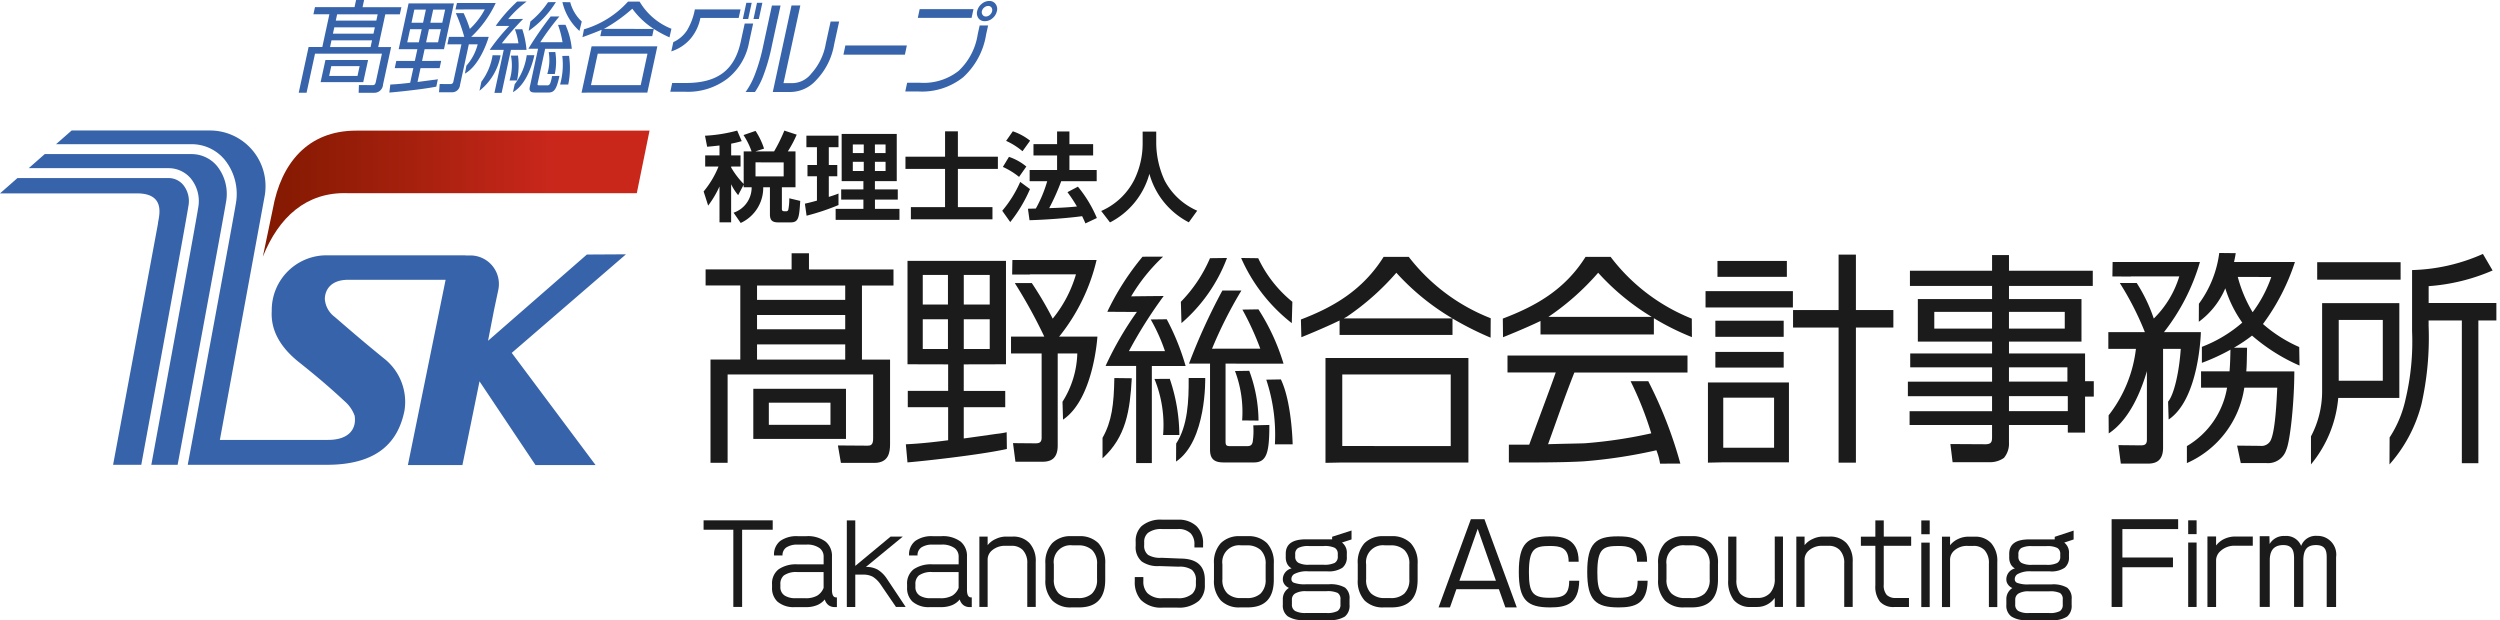
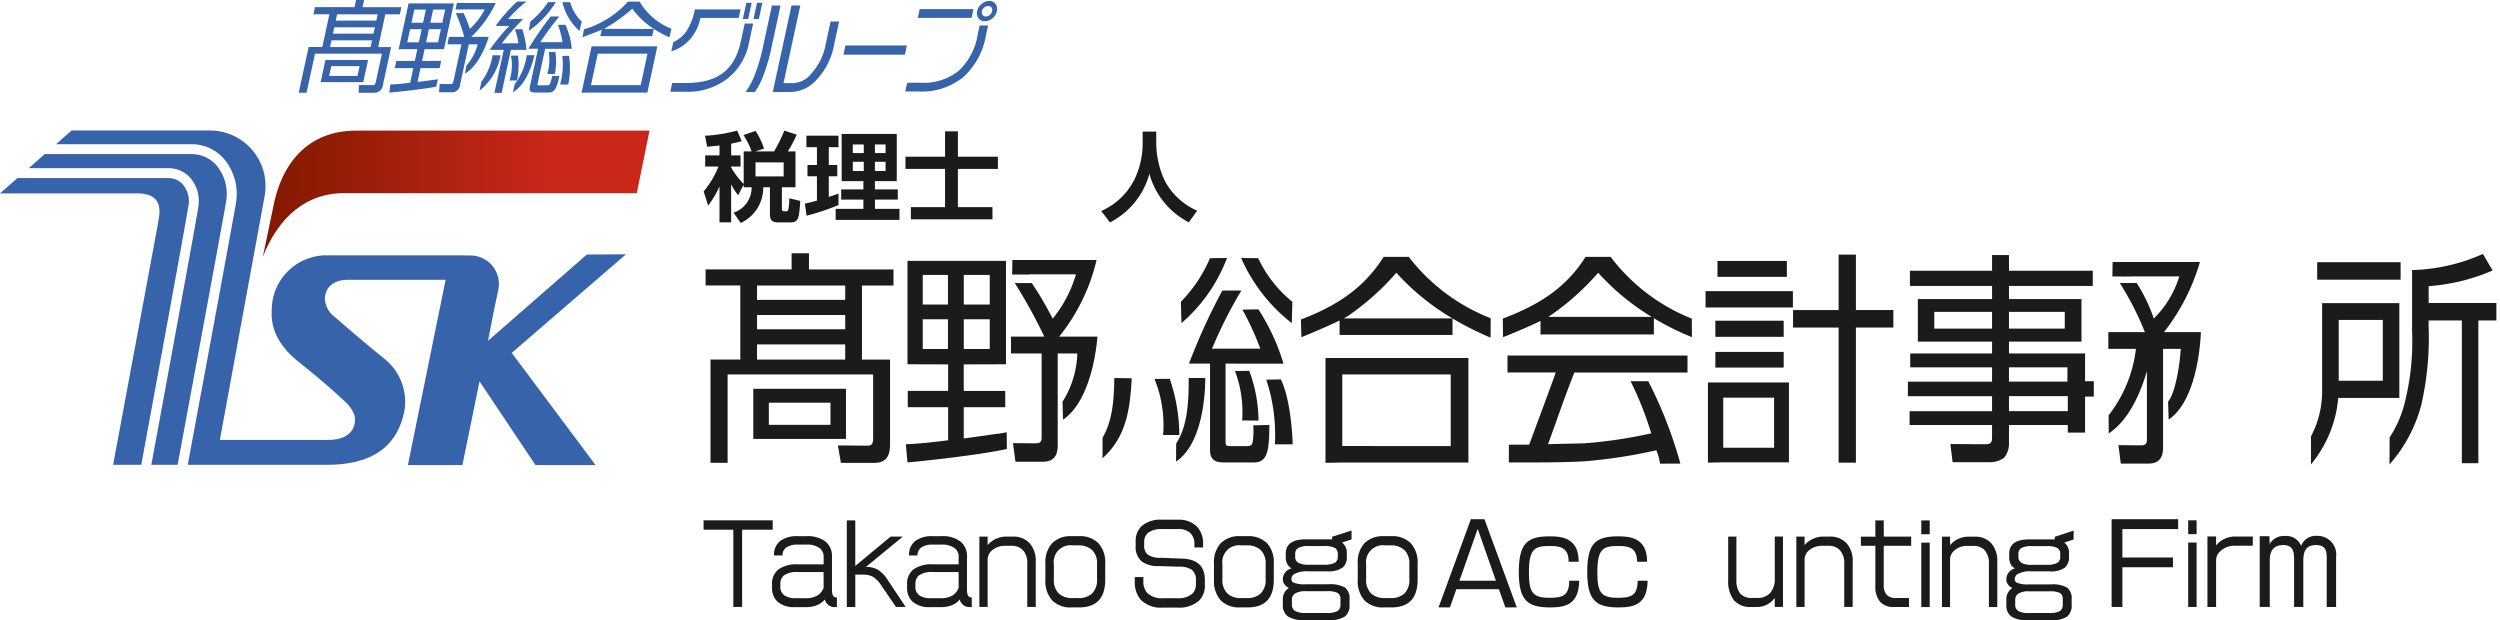
<svg xmlns="http://www.w3.org/2000/svg" width="258" height="64" viewBox="0 0 258 64">
  <defs>
    <linearGradient id="a" y1="0.5" x2="1" y2="0.5" gradientUnits="objectBoundingBox">
      <stop offset="0" stop-color="#811900" />
      <stop offset="0.758" stop-color="#ca271b" />
    </linearGradient>
  </defs>
  <rect width="258" height="64" fill="#fff" opacity="0" />
  <g transform="translate(-369.239 -371.391)">
    <g transform="translate(317.588 325.391)">
      <path d="M407.5,392.376h29.913l1.315-6.455h-30.28c-5,0-7.76,3.386-8.6,8.1l-1.027,4.908c1.647-4.1,4.483-6.666,8.683-6.557" transform="translate(-320.045 -326.44)" fill="url(#a)" />
      <path d="M434.638,398.683l-4.036.023-10.2,8.9.619-3.184.443-2.084a2.95,2.95,0,0,0-2.884-3.539h-.5v-.008h-14.1a5.655,5.655,0,0,0-5.9,5.741c-.126,2.135,1.038,3.875,2.819,5.29,2.163,1.721,3.522,2.924,4.732,4.051a3.539,3.539,0,0,1,1.006,1.474c.208,1.351-.585,2.489-2.74,2.489h-11.17l4.629-25.208a5.838,5.838,0,0,0,.083-.977,5.736,5.736,0,0,0-5.675-5.746H377.429l-1.609,1.413h13.967a4.426,4.426,0,0,1,3.425,1.59,5.619,5.619,0,0,1,1.161,4.562c-.29,1.782-3.867,21.038-4.962,26.935h1.815l12.536,0c5.449,0,7.4-2.549,8.013-5.575a5.683,5.683,0,0,0-1.977-5.29c-2.231-1.809-3.666-3.055-5.208-4.387a2.525,2.525,0,0,1-1.031-1.859c.015-.989.66-1.966,2.364-1.98h10.1l-3.893,19.121h5.627l1.491-7.3.273-1.345,5.781,8.645h6.2l-8.654-11.579,11.794-10.177" transform="translate(-318.385 -326.438)" fill="#3663aa" />
      <path d="M381.259,420.786h2.907c.939-5.091,4.593-24.931,4.862-26.69a2.661,2.661,0,0,0-.53-2.19,1.968,1.968,0,0,0-1.49-.71h-15.62l-1.8,1.581h14.149c3.168,0,2.153,2.649,2.153,3.117,0,.048-4.632,24.893-4.632,24.893" transform="translate(-317.936 -326.82)" fill="#3663aa" />
      <path d="M392.21,389.757a3.42,3.42,0,0,0-2.642-1.227H374.434l-1.651,1.452h14.455a3.008,3.008,0,0,1,2.269,1.062,3.694,3.694,0,0,1,.765,3.014c-.291,1.885-4.356,23.932-4.838,26.535h2.715c.53-2.856,4.678-25.182,4.991-27.1a4.6,4.6,0,0,0-.931-3.738" transform="translate(-318.166 -326.628)" fill="#3663aa" />
      <path d="M462.94,419.809v-5.173h-9.564v5.173Zm-1.6-3.739v2.285h-6.362V416.07Z" transform="translate(-323.984 -328.513)" fill="#1b1b1b" />
      <path d="M458.735,399.563h-1.787v1.661h-8.877v1.661h3.581v7.643h-3.076v10.658h1.767v-9.114h15.018V418.7c0,.67-.289.717-.559.717l-3.077-.022.31,1.8h3.452c1.494,0,1.62-1.125,1.62-1.932v-8.726h-2.9v-7.643h3.254v-1.661h-8.723v-1.661m3.741,6.358v1.473h-9.1v-1.473Zm-9.1,4.607v-1.571h9.1v1.571Zm9.1-7.643v1.475h-9.1v-1.475Z" transform="translate(-323.602 -327.425)" fill="#1b1b1b" />
      <path d="M487.091,408.223h-.083a19.861,19.861,0,0,0,3.863-7.912h-8.688l-.025,1.5h1.829l-.005-.018h4.761a12.965,12.965,0,0,1-2.4,4.57,35.764,35.764,0,0,0-2.157-3.672h-1.755a52.8,52.8,0,0,1,3.045,5.528h-3.435v1.735H485.2v8.7c0,.556-.333.577-.686.577l-2.268-.021.251,1.92h2.785c.768,0,1.577-.237,1.577-1.668v-9.508h2.022a9.773,9.773,0,0,1-1.528,4.987l.056,1.845c3.165-2.133,3.547-8.567,3.547-8.567h-3.868" transform="translate(-326.053 -327.479)" fill="#1b1b1b" />
      <path d="M479.769,418.251c-.5.071-2.907.416-3.449.484V415.51H480.6v-1.683h-4.282V411.09l4.359-.011V400.408H470.514v10.671l4.194.011v2.737h-4.165v1.683h4.165v3.41c-1.418.186-2.847.346-4.365.417l.169,1.869c1.432-.112,7.431-.76,10.257-1.384l-.021-1.73a8.516,8.516,0,0,1-.977.161m-3.449-13.337v-3.055H479v3.055Zm0,4.584v-3.064H479V409.5Zm-1.633-3.064V409.5h-2.6v-3.064Zm0-4.576v3.055h-2.6v-3.055Z" transform="translate(-325.209 -327.486)" fill="#1b1b1b" />
      <path d="M525.421,399.963h-2.6c-2.159,3.44-5.194,5.192-8.536,6.462l.049,1.831s2.359-.949,3.943-1.729v1.495h11.654l0-1.7a32.848,32.848,0,0,0,3.93,1.979l.012-2.005a19.732,19.732,0,0,1-8.457-6.335M519,406.316h-.3c.119-.062.236-.123.336-.184a26.429,26.429,0,0,0,5.1-4.529,24.7,24.7,0,0,0,5.789,4.712Z" transform="translate(-328.381 -327.454)" fill="#1b1b1b" />
      <path d="M547.874,399.963h-2.592c-2.165,3.44-5.2,5.1-8.538,6.369l.021,1.924s2.288-.909,3.868-1.678v1.389h11.7l0-1.675a26.2,26.2,0,0,0,3.926,1.954l-.012-1.908a19.633,19.633,0,0,1-8.379-6.376m-6.416,6.19a.221.221,0,0,0,.033-.021,26.368,26.368,0,0,0,5.1-4.529,24.365,24.365,0,0,0,5.519,4.55Z" transform="translate(-330.002 -327.454)" fill="#1b1b1b" />
      <path d="M537.263,412.683h4.98c-.436,1.268-1.56,4.253-2.738,7.45h-2.1v1.842c2.241,0,5.68.007,7.757-.122a52.635,52.635,0,0,0,7.468-1.141,6.208,6.208,0,0,1,.378,1.382l2.095-.006a44.351,44.351,0,0,0-3.31-8.5h-1.825a35.229,35.229,0,0,1,2.133,5.376,47.934,47.934,0,0,1-6.812,1.023c-.329.024-2.528.055-3.84.1.9-2.461,1.655-4.726,2.717-7.4h11.674v-1.754H537.263v1.754" transform="translate(-330.039 -328.245)" fill="#1b1b1b" />
      <path d="M575.515,399.712h-1.787v5.721h-4.7v1.806h4.7v13.943h1.787V407.238h3.865v-1.806h-3.865v-5.721" transform="translate(-332.334 -327.436)" fill="#1b1b1b" />
      <rect width="9.015" height="1.685" transform="translate(227.663 76.045)" fill="#1b1b1b" />
      <rect width="7.052" height="1.663" transform="translate(228.676 79.097)" fill="#1b1b1b" />
      <rect width="7.052" height="1.615" transform="translate(228.676 82.318)" fill="#1b1b1b" />
      <rect width="7.161" height="1.642" transform="translate(228.894 72.928)" fill="#1b1b1b" />
      <path d="M559.56,422.208l1.581-.034h6.779v-8.242h-8.36v8.276m1.581-1.537V415.5h5.245v5.167Z" transform="translate(-331.65 -328.462)" fill="#1b1b1b" />
      <path d="M600.088,409.918h-7.854v-1.227h7.482v-4.386h-7.482v-1.36h8.648v-1.567h-8.648v-1.62h-1.745v1.62h-8.477v1.567h8.477v1.36h-7.661v4.386h7.661v1.227h-8.447v1.431h8.447v1.476H581.8v1.5h8.687v1.548h-8.51V417.3h8.51v1.269c0,.463-.084.715-.683.715l-3.619-.021.23,1.873h3.945a2.475,2.475,0,0,0,1.354-.443,2.282,2.282,0,0,0,.518-1.592v-1.8h6.072v.78h1.782v-3.713h.9v-1.589h-.9v-2.864m-7.854-2.563v-1.732h5.759v1.732Zm-1.745-1.732v1.732h-5.961v-1.732Zm1.745,7.2v-1.476h6.032v1.476Zm6.072,1.5v1.548h-6.072v-1.548Z" transform="translate(-333.256 -327.438)" fill="#1b1b1b" />
-       <path d="M624.458,411.147l-.031-1.911a14.48,14.48,0,0,1-3.743-2.376,22.324,22.324,0,0,0,3.3-6.4H617.7c.129-.56.173-.912.173-.912l-1.7-.018a11.231,11.231,0,0,1-2.1,5.24l-.01,1.861a8.289,8.289,0,0,0,2.735-3.457,12.5,12.5,0,0,0,1.75,3.543,13.931,13.931,0,0,1-4.167,2.5l0,1.651a21.078,21.078,0,0,0,2.949-1.358c-.014.532-.023,1.4-.095,2.234h-2.94v1.686h2.685a8.637,8.637,0,0,1-4.146,6.028l0,1.754a10.124,10.124,0,0,0,5.926-7.781h3.4c-.063,1.246-.19,4.456-.685,5.448a1.054,1.054,0,0,1-1.059.556l-2.4-.025.379,1.8h2.62a1.97,1.97,0,0,0,2.074-1.363c.416-.924.833-5.033.833-8.1h-4.959c.059-.6.059-1.517.081-2.438h-1.357a16.738,16.738,0,0,0,1.871-1.252,19.153,19.153,0,0,0,4.9,3.091M618.085,402l3.46.008a13.393,13.393,0,0,1-1.926,3.636A14.052,14.052,0,0,1,618.085,402Z" transform="translate(-335.496 -327.422)" fill="#1b1b1b" />
      <path d="M635.756,405.11h-7.97v9.041a9.954,9.954,0,0,1-1.151,4.708l0,2.891a12.4,12.4,0,0,0,2.814-6.858h6.305V405.11m-1.706,1.732v6.274H629.5v-6.274Z" transform="translate(-336.492 -327.825)" fill="#1b1b1b" />
      <rect width="8.608" height="1.802" transform="translate(290.785 73.06)" fill="#1b1b1b" />
      <path d="M639.411,404.7v-1.74a20.112,20.112,0,0,0,6.6-1.617l-1-1.708A19.058,19.058,0,0,1,637.7,401.3v6.315a25.593,25.593,0,0,1-.678,7.039,11.714,11.714,0,0,1-1.641,3.923l-.013,2.782a14.964,14.964,0,0,0,3.3-6.212,31.337,31.337,0,0,0,.738-8.11V406.5h3.43v14.734h1.705V406.5H646.4v-1.8h-6.993" transform="translate(-337.123 -327.43)" fill="#1b1b1b" />
      <path d="M517.018,422.031,518.6,422h13.169V411.211h-14.75v10.82m1.732-1.736v-7.383h11.193V420.3Z" transform="translate(-328.578 -328.266)" fill="#1b1b1b" />
      <path d="M505.7,400.086l-1.761.023a14.75,14.75,0,0,1-3.007,4.5l.063,2.2a16.59,16.59,0,0,0,4.7-6.724" transform="translate(-327.416 -327.463)" fill="#1b1b1b" />
      <path d="M512.863,406.81l.061-2.2a12.854,12.854,0,0,1-3.527-4.5l-1.761-.023a17.36,17.36,0,0,0,5.226,6.724" transform="translate(-327.9 -327.463)" fill="#1b1b1b" />
      <path d="M508.416,419.308c-.083.392-.268.46-.622.46H506.11c-.456,0-.5-.113-.5-.528v-7.989l5.984.007a22.144,22.144,0,0,0-2.59-5.608l-1.656.026a29.459,29.459,0,0,1,1.846,4.029c-.992,0-3.757.006-4.978.006a44.4,44.4,0,0,1,3.028-6l-1.964,0a61.812,61.812,0,0,0-3.441,7.536h2.169v8.89c0,1.084.583,1.312,1.435,1.312h3.087c1.348,0,1.6-1.055,1.6-3.87l-1.659.042a7.779,7.779,0,0,1-.055,1.683" transform="translate(-327.482 -327.725)" fill="#1b1b1b" />
      <path d="M492.221,419.612v2.114c2.42-2.2,2.835-4.916,3.019-8.263l-1.8-.022c-.045,2.721-.259,4.475-1.221,6.172" transform="translate(-326.789 -328.427)" fill="#1b1b1b" />
      <path d="M501.7,413.44c.022,2.328-.095,4.953-1.289,6.761l-.012,1.86c3.17-2.128,3.01-8.626,3.01-8.626l-1.709,0" transform="translate(-327.379 -328.427)" fill="#1b1b1b" />
-       <path d="M500.819,411.22a24.677,24.677,0,0,0-1.949-4.821l-1.652.021a18.341,18.341,0,0,1,1.472,3.272h-3.724A46.886,46.886,0,0,1,498.557,404s-2.509.02-3.359.038a18.453,18.453,0,0,1,3.3-4.1l-2.123.006a27.117,27.117,0,0,0-3.638,5.682s2.318.025,3.054.013a34.265,34.265,0,0,0-3.232,5.58h3.154v10.019h1.621V411.221h3.489" transform="translate(-326.813 -327.452)" fill="#1b1b1b" />
      <path d="M500.565,419.322a18.252,18.252,0,0,0-.989-5.794l-1.58.011a12.566,12.566,0,0,1,.891,5.789l1.678-.006" transform="translate(-327.205 -328.433)" fill="#1b1b1b" />
      <path d="M509.382,417.769a14.986,14.986,0,0,0-.957-5.134l-1.471.022a11.938,11.938,0,0,1,.738,5.1l1.69.017" transform="translate(-327.852 -328.368)" fill="#1b1b1b" />
      <path d="M510.431,413.615a18.012,18.012,0,0,1,.894,6.678l1.833,0s-.078-4.339-1.216-6.7l-1.511.026" transform="translate(-328.104 -328.438)" fill="#1b1b1b" />
      <path d="M610.22,407.772h-.383a21.434,21.434,0,0,0,3.713-7.239h-9.013l-.022,1.492,1.917.01c0-.009,0-.011,0-.019h4.987a10.308,10.308,0,0,1-2.633,4.354,16.573,16.573,0,0,0-1.761-3.67h-1.746a30.864,30.864,0,0,1,2.589,5.071h-3.772V409.5h2.847a13.711,13.711,0,0,1-2.819,6.858l.012,1.867c2.122-1.4,3.317-4.292,3.94-6.424l0,7.078c0,.553-.325.577-.675.577l-2.267-.024.25,1.909h2.783c.767,0,1.578-.229,1.578-1.655V409.5h1.824c-.148,2.28-.672,4.7-1.307,5.446l.059,1.843c3.173-2.13,3.325-9.018,3.325-9.018H610.22" transform="translate(-334.865 -327.495)" fill="#1b1b1b" />
      <path d="M451.982,391.5l-.57,1.079a5.426,5.426,0,0,1-.724-1.129v3.937h-1.2v-3.706a10.315,10.315,0,0,1-1.17,1.976l-.469-1.458a9.516,9.516,0,0,0,1.537-2.577h-1.376v-1.149h1.477v-1.019c-.61.07-.946.1-1.274.129l-.223-1.138a15.555,15.555,0,0,0,3.322-.53l.468,1.089a10.691,10.691,0,0,1-1.089.26v1.209h.968v1.149h-.968v.1a8.294,8.294,0,0,0,1.293,1.7v-3.356h.816a7.781,7.781,0,0,0-.835-1.69l1.243-.429a7.624,7.624,0,0,1,.877,1.829l-.9.289h1.935a16.459,16.459,0,0,0,1.06-2.149l1.275.42a12.038,12.038,0,0,1-.918,1.729h.794v3.7h-1.406v2.246c0,.171.091.23.254.23h.184a.211.211,0,0,0,.225-.16,5.656,5.656,0,0,0,.1-1.178l1.132.27c-.112,1.748-.162,2.217-1.01,2.217h-1.241c-.623,0-.878-.2-.878-.84v-2.786H454a3.991,3.991,0,0,1-2.324,3.685l-.735-1.059a2.752,2.752,0,0,0,1.865-2.626h-.826V391.5m1.224-2.306v1.447h2.906V389.2Z" transform="translate(-323.584 -326.439)" fill="#1b1b1b" />
      <path d="M459.114,393.486c.389-.089.714-.168,1.244-.318V390.66h-.977v-1.168h.977v-1.838h-1.089v-1.189h3.312v1.189h-1v1.838h.876v1.168h-.876v2.128c.56-.181.734-.24,1-.35v1.188a23.855,23.855,0,0,1-3.293,1.1l-.174-1.24m3.793-7.2h5.687v4.875h-2.254v.848H468.7v1.058h-2.356v.951h2.529v1.138h-6.586v-1.138h2.865v-.951h-2.293v-1.058h2.293v-.848h-2.242Zm1.152,1.088v.89h1.13v-.89Zm0,1.788v.949h1.13v-.949Zm2.281-1.788v.89h1.1v-.89Zm0,1.788v.949h1.1v-.949Z" transform="translate(-324.398 -326.466)" fill="#1b1b1b" />
      <path d="M474.385,386h1.325v2.617h4.128v1.26H475.71v3.944h3.568v1.259h-8.419v-1.259h3.526v-3.944H470.3v-1.26h4.087V386" transform="translate(-325.205 -326.446)" fill="#1b1b1b" />
-       <path d="M483.928,391.957a14.736,14.736,0,0,1-2.038,3.406l-.826-1.167a12.133,12.133,0,0,0,1.855-2.978l1.009.739m-2.171-3.324a5.536,5.536,0,0,1,1.793,1L482.8,390.7a7.588,7.588,0,0,0-1.671-1.028Zm.4-2.639a5.985,5.985,0,0,1,1.783.969l-.785,1.089a7.181,7.181,0,0,0-1.692-1.068Zm4.993,5.154a22.824,22.824,0,0,1-1.242,2.778c.9-.032,1.652-.05,2.863-.17a14.744,14.744,0,0,0-.977-1.479l1.079-.569a13.035,13.035,0,0,1,1.956,3.234l-1.181.559c-.071-.18-.121-.289-.338-.748-1.434.2-3.719.369-5.43.418l-.164-1.187c.082,0,.694-.01.816-.021a13.351,13.351,0,0,0,1.173-2.817h-1.813V389.99h2.832v-1.5h-2.436v-1.167h2.436v-1.308h1.274v1.308h2.447v1.167h-2.447v1.5h2.814v1.158Z" transform="translate(-325.982 -326.445)" fill="#1b1b1b" />
      <path d="M496.351,386.027h1.4v1.209a9.4,9.4,0,0,0,.876,3.855,6.909,6.909,0,0,0,3.353,3.1l-.867,1.2a8.029,8.029,0,0,1-4.067-5.006,8,8,0,0,1-4.066,5.015l-.908-1.179a6.938,6.938,0,0,0,3.4-3.194,8.521,8.521,0,0,0,.877-3.747v-1.248" transform="translate(-326.777 -326.447)" fill="#1b1b1b" />
      <path d="M410.148,378.064h-4.4l-.5,2.288h4.4l.5-2.288m-1.092,1.645h-2.927l.221-1.011h2.925Z" transform="translate(-320.51 -325.873)" fill="#3663aa" />
      <path d="M409.554,371.391h-.821l-.16.737H404.49l-.16.734h1.649l-.732,3.382h-1.415l-1.021,4.718h.811l.873-4.034H411.4l-.634,2.932c-.064.3-.2.318-.328.318l-1.412-.011-.029.8h1.589a.9.9,0,0,0,.928-.855l.836-3.862h-1.334l.733-3.382h1.5l.16-.734H409.4l.159-.737m.97,3.467h-4.185l.142-.653h4.185Zm-4.482,1.385.147-.694h4.185l-.15.694Zm4.915-3.382-.14.652h-4.184l.14-.652Z" transform="translate(-320.334 -325.391)" fill="#3663aa" />
      <path d="M421.77,375.226h-.038a11.4,11.4,0,0,0,2.538-3.5h-4l-.154.666h.839v-.009h2.189A7.608,7.608,0,0,1,421.6,374.4a12.011,12.011,0,0,0-.64-1.627h-.806a18,18,0,0,1,.87,2.449h-1.58l-.164.766h1.452l-.833,3.85c-.053.246-.208.255-.372.255l-1.04-.009-.068.852H419.7a.814.814,0,0,0,.883-.739l.911-4.208h.916a5.32,5.32,0,0,1-1.167,2.206l-.149.817c1.66-.945,2.453-3.79,2.453-3.79H421.77" transform="translate(-321.461 -325.415)" fill="#3663aa" />
      <path d="M417.431,379.661c-.235.032-1.374.185-1.631.217l.309-1.429h1.971l.16-.746H416.27l.262-1.21,2,0,1.023-4.723h-4.677l-1.022,4.723,1.93,0-.263,1.21H413.61l-.161.746h1.92l-.328,1.51c-.669.082-1.343.151-2.049.184l-.1.827c.668-.048,3.49-.336,4.848-.612l.158-.766a3.6,3.6,0,0,1-.467.07m-.014-7.254h1.234l-.294,1.354h-1.234Zm-.44,2.025h1.234l-.293,1.356h-1.232Zm-1.043,1.356h-1.195l.294-1.356h1.2Zm.439-2.028H415.18l.292-1.354h1.193Z" transform="translate(-321.061 -325.418)" fill="#3663aa" />
      <path d="M440.273,371.569h-1.2a9.85,9.85,0,0,1-4.547,2.86l-.152.81s1.178-.419,1.98-.765l-.143.662h5.36l.164-.752a11.513,11.513,0,0,0,1.618.875l.2-.887a6.647,6.647,0,0,1-3.283-2.8m-3.565,2.812h-.139l.174-.082a16.487,16.487,0,0,0,2.777-2,8.246,8.246,0,0,0,2.214,2.086Z" transform="translate(-322.611 -325.404)" fill="#3663aa" />
      <path d="M434.27,381.334l.731-.014h6.059l1.034-4.774h-6.786l-1.037,4.788m1.672-4.035h5.133l-.7,3.252h-5.133Z" transform="translate(-322.604 -325.764)" fill="#3663aa" />
      <path d="M431.2,371.622l-.814.012a8.927,8.927,0,0,1-1.816,1.991l-.181.972a10.07,10.07,0,0,0,2.81-2.975" transform="translate(-322.18 -325.407)" fill="#3663aa" />
      <path d="M433.9,374.6l.239-.972a4.223,4.223,0,0,1-1.19-1.991l-.807-.012A5.723,5.723,0,0,0,433.9,374.6" transform="translate(-322.451 -325.407)" fill="#3663aa" />
      <path d="M430.6,380.131a.3.3,0,0,1-.332.2H429.5c-.211,0-.219-.051-.179-.234l.766-3.536,2.751,0a7.826,7.826,0,0,0-.654-2.482l-.765.01a10.431,10.431,0,0,1,.464,1.786H429.59a26.127,26.127,0,0,1,1.967-2.655l-.9,0a35.667,35.667,0,0,0-2.3,3.335h1l-.852,3.934c-.1.481.141.581.534.581h1.42c.618,0,.834-.466,1.105-1.712l-.767.019a3.8,3.8,0,0,1-.184.746" transform="translate(-322.178 -325.523)" fill="#3663aa" />
      <path d="M423.116,380.264l-.2.936a5.966,5.966,0,0,0,2.181-3.656l-.826-.011a6.213,6.213,0,0,1-1.152,2.731" transform="translate(-321.785 -325.834)" fill="#3663aa" />
      <path d="M428.063,377.533a6.37,6.37,0,0,1-1.241,2.993l-.183.821c1.662-.941,2.211-3.818,2.211-3.818l-.787,0" transform="translate(-322.053 -325.834)" fill="#3663aa" />
      <path d="M427.854,376.551a9.186,9.186,0,0,0-.436-2.133l-.763.009a6.661,6.661,0,0,1,.366,1.446h-1.714a28.523,28.523,0,0,1,2.2-2.515s-1.154.006-1.548.016a11.38,11.38,0,0,1,1.909-1.813l-.976,0a16.226,16.226,0,0,0-2.219,2.513s1.062.014,1.4.006a20.44,20.44,0,0,0-2.021,2.472h1.45l-.96,4.433h.745l.96-4.435h1.607" transform="translate(-321.867 -325.403)" fill="#3663aa" />
      <path d="M427.033,380.136a7.573,7.573,0,0,0,.1-2.565l-.728.007a5.21,5.21,0,0,1-.145,2.563l.773,0" transform="translate(-322.025 -325.837)" fill="#3663aa" />
      <path d="M431.236,379.45a6.155,6.155,0,0,0,.053-2.273l-.679.012a4.947,4.947,0,0,1-.15,2.252l.777.009" transform="translate(-322.33 -325.809)" fill="#3663aa" />
      <path d="M432.11,377.609a7.537,7.537,0,0,1-.228,2.956l.843,0a8.42,8.42,0,0,0,.083-2.963l-.7.009" transform="translate(-322.432 -325.839)" fill="#3663aa" />
      <path d="M451.2,373.265h-3.952a4.752,4.752,0,0,1-.982,2.1,4.389,4.389,0,0,1-2.022,1.351l.208-.957a3.345,3.345,0,0,0,1.408-1.2,6.472,6.472,0,0,0,.817-2.177h4.713l-.19.885m1.074,2.5a6.171,6.171,0,0,1-2.218,3.748,6.745,6.745,0,0,1-4.461,1.362h-1.453l.194-.9h1.432c3.352,0,5.031-1.422,5.645-4.267l.407-1.87h.871Zm-.094-2.392h-.553l.362-1.672h.554Zm1.1,0h-.552l.361-1.672h.553Z" transform="translate(-323.316 -325.413)" fill="#3663aa" />
      <path d="M455.193,376.329a19.463,19.463,0,0,1-.791,2.772,7.994,7.994,0,0,1-.919,1.828h-.963a7.847,7.847,0,0,0,.978-1.858,17.89,17.89,0,0,0,.8-2.731l.937-4.334h.891l-.935,4.324m6.463-.3a6.965,6.965,0,0,1-1.846,3.672,3.609,3.609,0,0,1-2.778,1.227h-1.706L457.257,372h.91l-1.737,8.018h.882a2.518,2.518,0,0,0,1.98-.98,6.107,6.107,0,0,0,1.5-3.088l.5-2.289h.881Z" transform="translate(-323.922 -325.436)" fill="#3663aa" />
      <path d="M469.746,377.4H463.4l.2-.949h6.344l-.2.949" transform="translate(-324.707 -325.756)" fill="#3663aa" />
      <path d="M477.124,373.241h-5.551l.193-.9h5.552l-.194.9m1.5,1.715a7.569,7.569,0,0,1-2.363,4.411,6.818,6.818,0,0,1-4.7,1.468h-1.28l.194-.9h1.262a5.825,5.825,0,0,0,4.048-1.222,6.5,6.5,0,0,0,1.971-3.77l.2-.914h.873Zm1.11-2.41a1.312,1.312,0,0,1-.453.738,1.2,1.2,0,0,1-.788.3.775.775,0,0,1-.658-.3.869.869,0,0,1-.135-.738,1.326,1.326,0,0,1,.452-.734,1.19,1.19,0,0,1,.79-.311.759.759,0,0,1,.656.311A.869.869,0,0,1,479.738,372.547Zm-.492,0a.449.449,0,0,0-.07-.378.4.4,0,0,0-.338-.153.621.621,0,0,0-.409.16.66.66,0,0,0-.238.371.47.47,0,0,0,.074.385.391.391,0,0,0,.339.17.6.6,0,0,0,.406-.166A.731.731,0,0,0,479.247,372.545Z" transform="translate(-325.205 -325.399)" fill="#3663aa" />
    </g>
    <g transform="translate(441.849 424.971)">
      <path d="M664.318,412.026h-7.134V413h3.069v7.964h.908V413h3.157Z" transform="translate(-657.184 -411.908)" fill="#1b1b1b" />
      <path d="M670.983,419.31v-3.4a1.92,1.92,0,0,0-.647-1.552,3.039,3.039,0,0,0-1.99-.57h-.9a2.914,2.914,0,0,0-1.8.491,1.776,1.776,0,0,0-.642,1.5h.875a.955.955,0,0,1,.411-.839,2.047,2.047,0,0,1,1.164-.281h.886a2.157,2.157,0,0,1,1.364.361,1.071,1.071,0,0,1,.419.894v.781h-2.706a3.17,3.17,0,0,0-1.938.51,1.839,1.839,0,0,0-.679,1.573v.306a1.906,1.906,0,0,0,.54,1.443,2.552,2.552,0,0,0,1.822.582h1.1a2.942,2.942,0,0,0,1.215-.215,2.1,2.1,0,0,0,.765-.574,1.1,1.1,0,0,0,.4.6,1.063,1.063,0,0,0,.621.186h.229v-1H671.4C671.121,420.1,670.983,419.839,670.983,419.31Zm-.862-.187a1.634,1.634,0,0,1-.659.8,2.383,2.383,0,0,1-1.238.268h-.992a2.079,2.079,0,0,1-1.092-.251,1.015,1.015,0,0,1-.481-.932v-.238a1.143,1.143,0,0,1,.354-.925,2.217,2.217,0,0,1,1.419-.353h2.687Z" transform="translate(-657.734 -412.035)" fill="#1b1b1b" />
      <path d="M676.308,417.119a2.375,2.375,0,0,0-1.224-.282l3.81-3.134h-1.258l-3.647,3.027v-4.7h-.873v8.938h.873V417.63h.79a2.047,2.047,0,0,1,1.012.215,2.762,2.762,0,0,1,.771.74l1.625,2.378h1l-1.966-2.952A3.05,3.05,0,0,0,676.308,417.119Z" transform="translate(-658.334 -411.908)" fill="#1b1b1b" />
      <path d="M686,419.31v-3.4a1.918,1.918,0,0,0-.645-1.552,3.034,3.034,0,0,0-1.99-.57h-.9a2.906,2.906,0,0,0-1.8.491,1.777,1.777,0,0,0-.64,1.5h.871a.957.957,0,0,1,.411-.839,2.032,2.032,0,0,1,1.164-.281h.885a2.169,2.169,0,0,1,1.368.361,1.078,1.078,0,0,1,.416.894v.781h-2.706a3.168,3.168,0,0,0-1.938.51,1.849,1.849,0,0,0-.676,1.573v.306a1.914,1.914,0,0,0,.541,1.443,2.532,2.532,0,0,0,1.813.582h1.1a2.953,2.953,0,0,0,1.218-.215,2.068,2.068,0,0,0,.761-.574,1.105,1.105,0,0,0,.4.6,1.054,1.054,0,0,0,.619.186h.222v-1h-.085C686.141,420.1,686,419.839,686,419.31Zm-.862-.187a1.623,1.623,0,0,1-.655.8,2.4,2.4,0,0,1-1.241.268h-1a2.072,2.072,0,0,1-1.085-.251,1.014,1.014,0,0,1-.479-.932v-.238a1.14,1.14,0,0,1,.354-.925,2.208,2.208,0,0,1,1.417-.353h2.688Z" transform="translate(-658.818 -412.035)" fill="#1b1b1b" />
      <path d="M691.313,413.832h-.675a2.446,2.446,0,0,0-1.086.247,2.18,2.18,0,0,0-.839.64v-.887h-.853v7.263h.853v-4.905a1.228,1.228,0,0,1,.436-.918,2.041,2.041,0,0,1,1.429-.486h.6a1.569,1.569,0,0,1,1.149.419,1.908,1.908,0,0,1,.477,1.409v4.481h.873v-4.644a2.722,2.722,0,0,0-.646-1.948A2.291,2.291,0,0,0,691.313,413.832Z" transform="translate(-659.399 -412.038)" fill="#1b1b1b" />
      <path d="M782.183,413.832h-.675a2.442,2.442,0,0,0-1.086.247,2.183,2.183,0,0,0-.84.64v-.887h-.852v7.263h.852v-4.905a1.226,1.226,0,0,1,.437-.918,2.037,2.037,0,0,1,1.428-.486h.6a1.567,1.567,0,0,1,1.149.419,1.9,1.9,0,0,1,.477,1.409v4.481h.873v-4.644a2.718,2.718,0,0,0-.646-1.948A2.29,2.29,0,0,0,782.183,413.832Z" transform="translate(-665.959 -412.038)" fill="#1b1b1b" />
      <path d="M698.677,413.787H697.9a2.648,2.648,0,0,0-1.988.717,2.929,2.929,0,0,0-.71,2.132v1.642a2.977,2.977,0,0,0,.719,2.154,2.623,2.623,0,0,0,1.979.707h.779c1.8,0,2.7-.959,2.7-2.861v-1.642a2.958,2.958,0,0,0-.705-2.126A2.684,2.684,0,0,0,698.677,413.787Zm1.857,4.435a1.943,1.943,0,0,1-.532,1.5,2.026,2.026,0,0,1-1.428.453h-.562a2.01,2.01,0,0,1-1.436-.477,1.964,1.964,0,0,1-.5-1.475V416.7a1.727,1.727,0,0,1,1.937-1.964h.562a2.055,2.055,0,0,1,1.444.477,1.932,1.932,0,0,1,.516,1.487Z" transform="translate(-659.929 -412.035)" fill="#1b1b1b" />
      <path d="M709.838,415.966l-1.938-.08a2.4,2.4,0,0,1-1.383-.3,1.172,1.172,0,0,1-.4-1.008v-.318a1.189,1.189,0,0,1,.4-.951,2.246,2.246,0,0,1,1.456-.385h1.607a1.759,1.759,0,0,1,1.346.453,1.614,1.614,0,0,1,.375,1.147v.3h.894v-.373a2.442,2.442,0,0,0-.681-1.832,2.645,2.645,0,0,0-1.914-.663h-1.605a3,3,0,0,0-2.156.669,2.121,2.121,0,0,0-.6,1.611v.421a1.93,1.93,0,0,0,.635,1.618,2.861,2.861,0,0,0,1.8.466l2,.065a2.265,2.265,0,0,1,1.359.318,1.344,1.344,0,0,1,.421,1.134v.324a1.345,1.345,0,0,1-.375,1.018,2.186,2.186,0,0,1-1.552.457h-1.488a2.1,2.1,0,0,1-1.6-.534,1.733,1.733,0,0,1-.408-1.238v-.407h-.885v.441a2.758,2.758,0,0,0,.623,1.908,2.926,2.926,0,0,0,2.281.8h1.46a3.131,3.131,0,0,0,2.268-.716,2.156,2.156,0,0,0,.6-1.621v-.514C712.379,416.7,711.529,415.966,709.838,415.966Z" transform="translate(-660.647 -411.903)" fill="#1b1b1b" />
      <path d="M717.429,413.787h-.778a2.665,2.665,0,0,0-1.99.717,2.928,2.928,0,0,0-.706,2.132v1.642a2.972,2.972,0,0,0,.716,2.154,2.633,2.633,0,0,0,1.98.707h.778c1.806,0,2.7-.959,2.7-2.861v-1.642a2.929,2.929,0,0,0-.7-2.126A2.69,2.69,0,0,0,717.429,413.787Zm1.858,4.435a1.942,1.942,0,0,1-.532,1.5,2.029,2.029,0,0,1-1.428.453h-.562a1.976,1.976,0,0,1-1.428-.477,1.931,1.931,0,0,1-.512-1.475V416.7a1.739,1.739,0,0,1,1.94-1.964h.562a2.057,2.057,0,0,1,1.444.477,1.935,1.935,0,0,1,.516,1.487Z" transform="translate(-661.283 -412.035)" fill="#1b1b1b" />
      <path d="M726.7,414.066h-2.692c-1.4,0-2.093.489-2.093,1.489v.384a1.442,1.442,0,0,0,.151.666,1.111,1.111,0,0,0,.455.459,1.192,1.192,0,0,0-.741.531,1.126,1.126,0,0,0-.167.6.86.86,0,0,0,.162.507,1.049,1.049,0,0,0,.471.379,1.335,1.335,0,0,0-.634,1.154v.6a1.377,1.377,0,0,0,.516,1.183,2.884,2.884,0,0,0,1.69.383h2.525a2.831,2.831,0,0,0,1.677-.368,1.428,1.428,0,0,0,.477-1.207v-.579a1.389,1.389,0,0,0-.467-1.2,3.014,3.014,0,0,0-1.689-.34H724a3.262,3.262,0,0,1-1.253-.162.392.392,0,0,1-.25-.361.614.614,0,0,1,.272-.522,2.744,2.744,0,0,1,1.478-.292h1.928a2.581,2.581,0,0,0,1.584-.367,1.356,1.356,0,0,0,.458-1.12v-.34a1.309,1.309,0,0,0-.5-1.146l.986-.318v-.921l-2,.643Zm-4.151,6.215a.718.718,0,0,1,.351-.635,2.12,2.12,0,0,1,1.118-.226h2.093a2.493,2.493,0,0,1,1.154.176.729.729,0,0,1,.295.685v.5a.753.753,0,0,1-.305.688,2.256,2.256,0,0,1-1.144.2h-2.093a2.247,2.247,0,0,1-1.139-.209.74.74,0,0,1-.329-.677Zm4.736-4.683v.24a.708.708,0,0,1-.327.665,2.444,2.444,0,0,1-1.127.188h-1.509a2.252,2.252,0,0,1-1.1-.2.7.7,0,0,1-.332-.652v-.24a.689.689,0,0,1,.322-.646,2.3,2.3,0,0,1,1.112-.193h1.509a2.42,2.42,0,0,1,1.143.187A.7.7,0,0,1,727.283,415.6Z" transform="translate(-661.835 -411.989)" fill="#1b1b1b" />
      <path d="M733.426,413.787h-.779a2.684,2.684,0,0,0-2,.717,2.927,2.927,0,0,0-.7,2.132v1.642a2.959,2.959,0,0,0,.712,2.154,2.651,2.651,0,0,0,1.988.707h.779c1.794,0,2.7-.959,2.7-2.861v-1.642a2.924,2.924,0,0,0-.713-2.126A2.66,2.66,0,0,0,733.426,413.787Zm1.845,4.435a1.948,1.948,0,0,1-.528,1.5,2,2,0,0,1-1.419.453h-.561a2.018,2.018,0,0,1-1.44-.477,1.935,1.935,0,0,1-.51-1.475V416.7a1.741,1.741,0,0,1,1.95-1.964h.561a2.016,2.016,0,0,1,1.433.477,1.928,1.928,0,0,1,.514,1.487Z" transform="translate(-662.437 -412.035)" fill="#1b1b1b" />
-       <path d="M766.835,413.787h-.779a2.684,2.684,0,0,0-2,.717,2.927,2.927,0,0,0-.7,2.132v1.642a2.959,2.959,0,0,0,.712,2.154,2.649,2.649,0,0,0,1.988.707h.779c1.794,0,2.7-.959,2.7-2.861v-1.642a2.924,2.924,0,0,0-.713-2.126A2.661,2.661,0,0,0,766.835,413.787Zm1.844,4.435a1.948,1.948,0,0,1-.528,1.5,2,2,0,0,1-1.419.453h-.562a2.016,2.016,0,0,1-1.439-.477,1.934,1.934,0,0,1-.51-1.475V416.7a1.741,1.741,0,0,1,1.949-1.964h.562a2.016,2.016,0,0,1,1.433.477,1.928,1.928,0,0,1,.514,1.487Z" transform="translate(-664.849 -412.035)" fill="#1b1b1b" />
      <path d="M775.96,418.174a2.142,2.142,0,0,1-.465,1.463,1.7,1.7,0,0,1-1.351.527h-.533a1.507,1.507,0,0,1-1.229-.459,2.216,2.216,0,0,1-.383-1.43v-4.443h-.848v4.492a3.18,3.18,0,0,0,.582,2.066,2.191,2.191,0,0,0,1.787.707h.6a2.212,2.212,0,0,0,1.051-.251,2.263,2.263,0,0,0,.785-.683v.933h.849v-7.266h-.849Z" transform="translate(-665.412 -412.038)" fill="#1b1b1b" />
      <path d="M788.272,412.036h-.867v1.677h-1.493v.945h1.493v4.073a2.492,2.492,0,0,0,.485,1.7,1.872,1.872,0,0,0,1.465.543h1.519v-.933h-1.33a1.292,1.292,0,0,1-.962-.312,1.507,1.507,0,0,1-.311-1.085v-3.991H791.1v-.945h-2.826Z" transform="translate(-666.478 -411.909)" fill="#1b1b1b" />
      <rect width="0.868" height="6.65" transform="translate(125.668 2.419)" fill="#1b1b1b" />
      <rect width="0.868" height="1.426" transform="translate(125.668 0.128)" fill="#1b1b1b" />
      <rect width="0.868" height="1.426" transform="translate(153.211 0.117)" fill="#1b1b1b" />
      <rect width="0.868" height="6.65" transform="translate(153.211 2.409)" fill="#1b1b1b" />
      <path d="M798.317,413.843h-.664a2.433,2.433,0,0,0-1.064.244,2.216,2.216,0,0,0-.823.644v-.888h-.836v7.266h.836V416.2a1.243,1.243,0,0,1,.428-.918,1.954,1.954,0,0,1,1.4-.485h.589a1.515,1.515,0,0,1,1.124.417,1.939,1.939,0,0,1,.466,1.408v4.484h.867v-4.643a2.762,2.762,0,0,0-.632-1.951A2.219,2.219,0,0,0,798.317,413.843Z" transform="translate(-667.129 -412.039)" fill="#1b1b1b" />
      <path d="M807.083,414.077h-2.654c-1.358,0-2.042.491-2.042,1.487v.385a1.449,1.449,0,0,0,.148.667,1.1,1.1,0,0,0,.443.459,1.155,1.155,0,0,0-.888,1.133.881.881,0,0,0,.159.508,1.026,1.026,0,0,0,.465.379,1.337,1.337,0,0,0-.623,1.153v.6a1.38,1.38,0,0,0,.506,1.176,2.716,2.716,0,0,0,1.646.384h2.487a2.689,2.689,0,0,0,1.631-.367,1.436,1.436,0,0,0,.469-1.205v-.576a1.394,1.394,0,0,0-.458-1.2,2.889,2.889,0,0,0-1.646-.339h-2.308a3.111,3.111,0,0,1-1.216-.162.393.393,0,0,1-.242-.363.617.617,0,0,1,.264-.523,2.559,2.559,0,0,1,1.44-.3h1.9a2.426,2.426,0,0,0,1.542-.368,1.358,1.358,0,0,0,.449-1.116v-.34a1.311,1.311,0,0,0-.489-1.145l.968-.321v-.919l-1.949.644Zm-4.075,6.215a.718.718,0,0,1,.341-.632,2,2,0,0,1,1.088-.225H806.5a2.442,2.442,0,0,1,1.131.174.738.738,0,0,1,.28.683v.495a.762.762,0,0,1-.29.687,2.2,2.2,0,0,1-1.122.2h-2.063a2.1,2.1,0,0,1-1.109-.21.741.741,0,0,1-.321-.674Zm4.645-4.683v.238a.707.707,0,0,1-.321.664,2.308,2.308,0,0,1-1.106.188h-1.491a2.17,2.17,0,0,1-1.082-.2.711.711,0,0,1-.319-.654v-.238a.7.7,0,0,1,.308-.645,2.228,2.228,0,0,1,1.093-.192h1.491a2.331,2.331,0,0,1,1.123.187A.7.7,0,0,1,807.653,415.61Z" transform="translate(-667.646 -411.99)" fill="#1b1b1b" />
      <path d="M750.984,420.147c-1.741,0-2.078-.606-2.078-2.63,0-2.473.615-2.716,2.172-2.716,1.01,0,1.927.134,1.927,1.625h1.034c.023-2.619-2.021-2.619-3.031-2.619-2.253,0-3.146.715-3.146,3.661,0,2.922.859,3.673,3.24,3.673,1.683,0,2.949-.364,2.995-2.752h-1.033C753.063,419.977,752.331,420.147,750.984,420.147Z" transform="translate(-663.731 -412.036)" fill="#1b1b1b" />
      <path d="M758.594,420.147c-1.741,0-2.078-.606-2.078-2.63,0-2.473.615-2.716,2.172-2.716,1.009,0,1.927.134,1.927,1.625h1.034c.023-2.619-2.021-2.619-3.031-2.619-2.253,0-3.146.715-3.146,3.661,0,2.922.859,3.673,3.24,3.673,1.683,0,2.949-.364,2.995-2.752h-1.033C760.673,419.977,759.941,420.147,758.594,420.147Z" transform="translate(-664.28 -412.036)" fill="#1b1b1b" />
      <path d="M813.8,420.958h1.111v-4.1h5.22v-1.005h-5.22v-2.933h5.755V411.9H813.8Z" transform="translate(-668.491 -411.899)" fill="#1b1b1b" />
      <path d="M836.173,413.755a1.6,1.6,0,0,0-1.624,1.038,1.645,1.645,0,0,0-1.686-1.025,1.684,1.684,0,0,0-1.567.827l-.023-.805h-1v7.3h1.037v-4.867c.019-1.168.626-1.518,1.4-1.518,1.163,0,1.108.942,1.108,1.649v4.736h.952v-4.736c0-1.215.408-1.649,1.316-1.649,1.135,0,1.1.817,1.1,1.487v4.9h.968v-5.134A1.928,1.928,0,0,0,836.173,413.755Z" transform="translate(-669.68 -412.033)" fill="#1b1b1b" />
      <path d="M826.2,414.073a2.336,2.336,0,0,0-.85.68v-.929h-.893V421.1h.893v-4.849a1.289,1.289,0,0,1,.462-.93,2.107,2.107,0,0,1,1.518-.544h1.808v-.951h-1.766A2.663,2.663,0,0,0,826.2,414.073Z" transform="translate(-669.26 -412.038)" fill="#1b1b1b" />
      <path d="M743.671,411.9h-1.4l-3.334,9.1h1.176l.663-1.878h4.385L745.83,421h1.177l-3.335-9.1Zm1.187,6.35h-3.771l.3-.832,1.588-4.524,1.588,4.524Z" transform="translate(-663.087 -411.899)" fill="#1b1b1b" />
    </g>
  </g>
</svg>